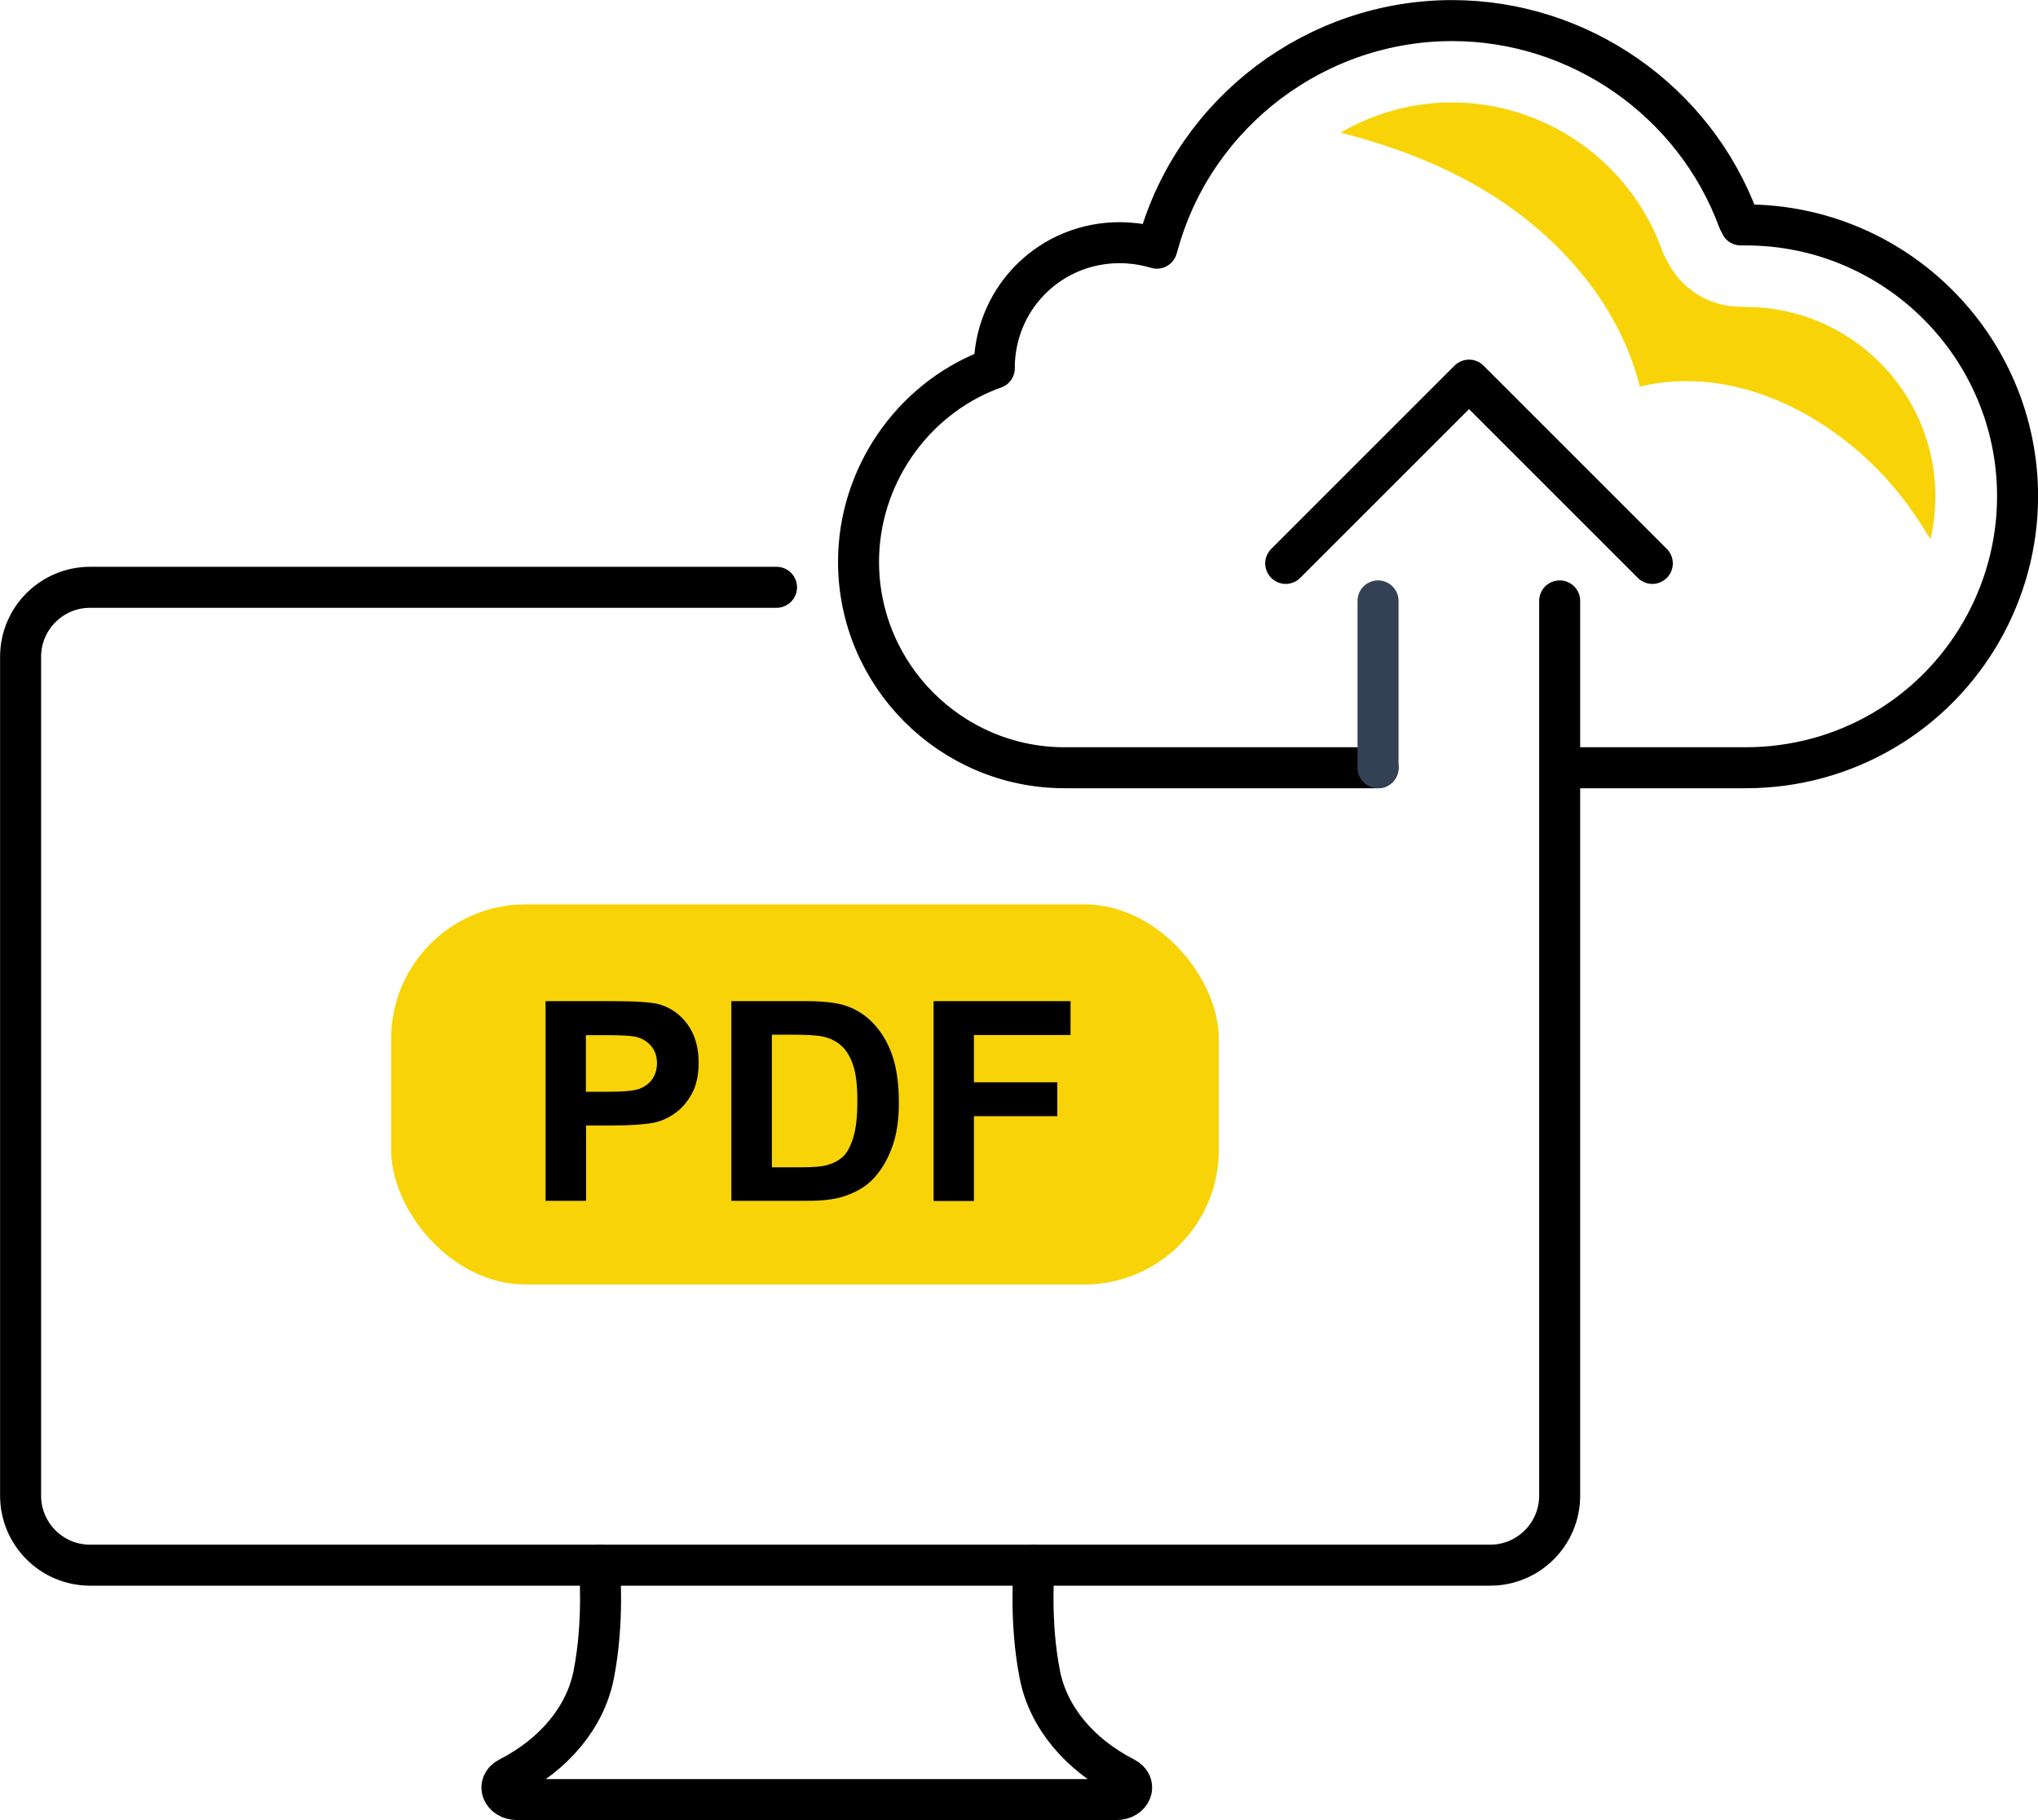
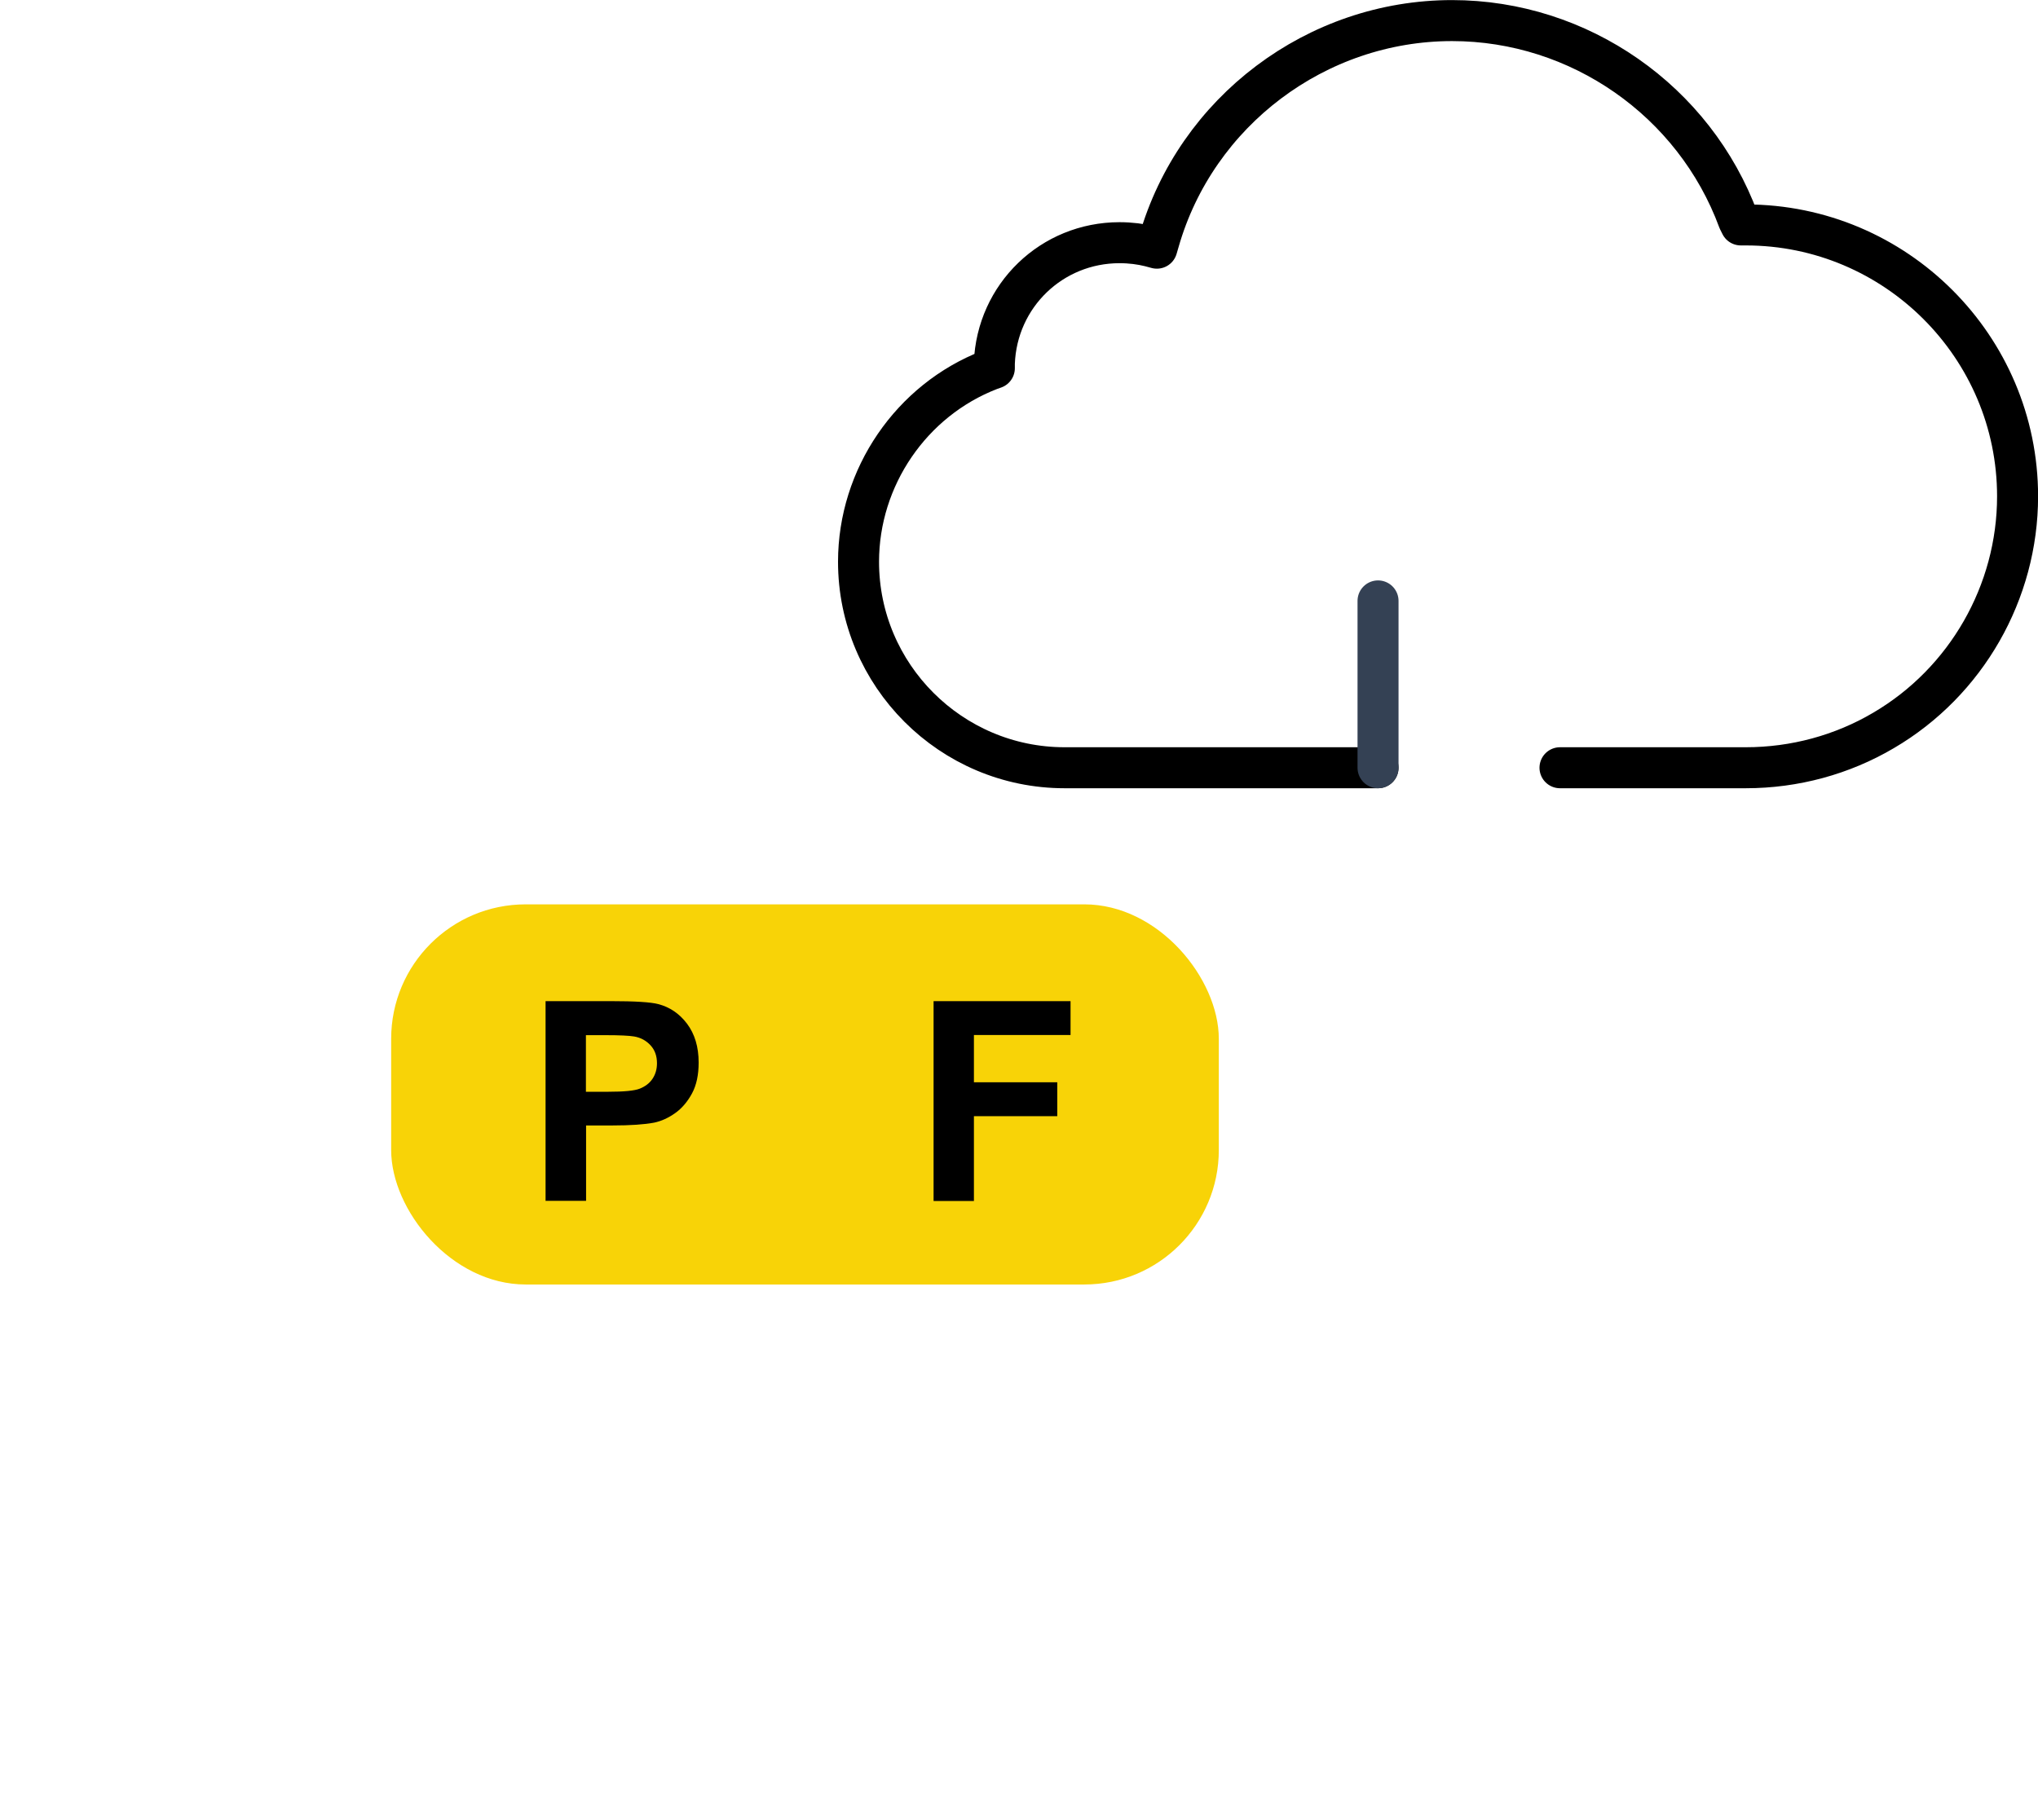
<svg xmlns="http://www.w3.org/2000/svg" id="Layer_2" viewBox="0 0 122.75 109.64">
  <defs>
    <style>.cls-1{stroke:#000;}.cls-1,.cls-2{fill:none;stroke-linecap:round;stroke-linejoin:round;stroke-width:2.47px;}.cls-2{stroke:#344154;}.cls-3,.cls-4{stroke-width:0px;}.cls-4{fill:#f8d307;}</style>
  </defs>
  <g id="Layer_1-2">
    <rect class="cls-4" x="23.56" y="54.48" width="49.85" height="22.9" rx="8.1" ry="8.1" />
    <path class="cls-1" d="m93.96,46.25h11.19c2.94,0,5.81-.78,8.3-2.25,4.98-2.92,8.07-8.32,8.07-14.1,0-9.01-7.34-16.35-16.37-16.35h-.3l-.14-.28c-2.65-7.19-9.58-12.03-17.25-12.03-8.16,0-15.42,5.47-17.66,13.3l-.12.41-.41-.11c-.56-.14-1.18-.22-1.84-.22-4.08,0-7.39,3.19-7.54,7.27v.29s-.28.1-.28.1c-4.73,1.83-7.9,6.48-7.9,11.56,0,6.84,5.57,12.41,12.41,12.41h18.88" />
    <line class="cls-2" x1="83" y1="46.25" x2="83" y2="36.2" />
-     <polyline class="cls-1" points="77.44 33.94 88.48 22.9 99.52 33.94" />
-     <path class="cls-1" d="m62.29,94.3s-.31,3.35.35,6.63c.51,2.52,2.36,4.76,5.1,6.16h0c.77.39.41,1.32-.51,1.32H31.16c-.92,0-1.28-.93-.51-1.32h0c2.74-1.4,4.59-3.64,5.1-6.16.66-3.29.35-6.63.35-6.63" />
-     <path class="cls-1" d="m93.94,36.2v53.9c0,2.32-1.88,4.19-4.19,4.19H5.43c-2.32,0-4.19-1.88-4.19-4.19v-50.53c0-2.32,1.88-4.19,4.19-4.19h41.34" />
-     <path class="cls-4" d="m105.14,18.48h-.3c-1.89,0-3.61-1.08-4.44-2.78h0l-.14-.28-.11-.22-.08-.23c-1.94-5.26-7.01-8.8-12.62-8.8-2.41,0-4.71.66-6.71,1.82,2.93.75,5.77,1.79,8.38,3.31,4.55,2.65,8.37,6.87,9.65,11.99,5.89-1.43,12.12,1.93,15.83,6.72.61.79,1.15,1.62,1.67,2.47.2-.84.3-1.7.3-2.58,0-6.29-5.13-11.41-11.43-11.41Z" />
    <path class="cls-3" d="m32.86,72.35v-12.04h3.9c1.48,0,2.44.06,2.89.18.69.18,1.27.57,1.73,1.18.46.61.7,1.39.7,2.34,0,.74-.13,1.36-.4,1.86-.27.5-.61.9-1.02,1.19-.41.29-.83.48-1.26.57-.58.11-1.42.17-2.52.17h-1.58v4.54h-2.43Zm2.43-10v3.42h1.33c.96,0,1.6-.06,1.92-.19.32-.13.58-.32.76-.59.18-.27.27-.58.27-.94,0-.44-.13-.8-.39-1.08-.26-.28-.58-.46-.98-.53-.29-.05-.87-.08-1.75-.08h-1.17Z" />
-     <path class="cls-3" d="m44.06,60.31h4.44c1,0,1.77.08,2.29.23.71.21,1.31.58,1.81,1.11.5.53.89,1.18,1.15,1.95s.39,1.72.39,2.84c0,.99-.12,1.84-.37,2.56-.3.88-.73,1.58-1.29,2.13-.42.41-.99.73-1.71.96-.54.17-1.25.25-2.15.25h-4.57v-12.04Zm2.43,2.04v7.97h1.81c.68,0,1.17-.04,1.47-.12.39-.1.72-.27.98-.5s.47-.62.64-1.16.25-1.27.25-2.21-.08-1.64-.25-2.14c-.16-.5-.39-.89-.69-1.17s-.67-.47-1.12-.57c-.34-.08-1-.12-2-.12h-1.09Z" />
    <path class="cls-3" d="m56.23,72.35v-12.04h8.25v2.04h-5.82v2.85h5.02v2.04h-5.02v5.11h-2.43Z" />
  </g>
</svg>